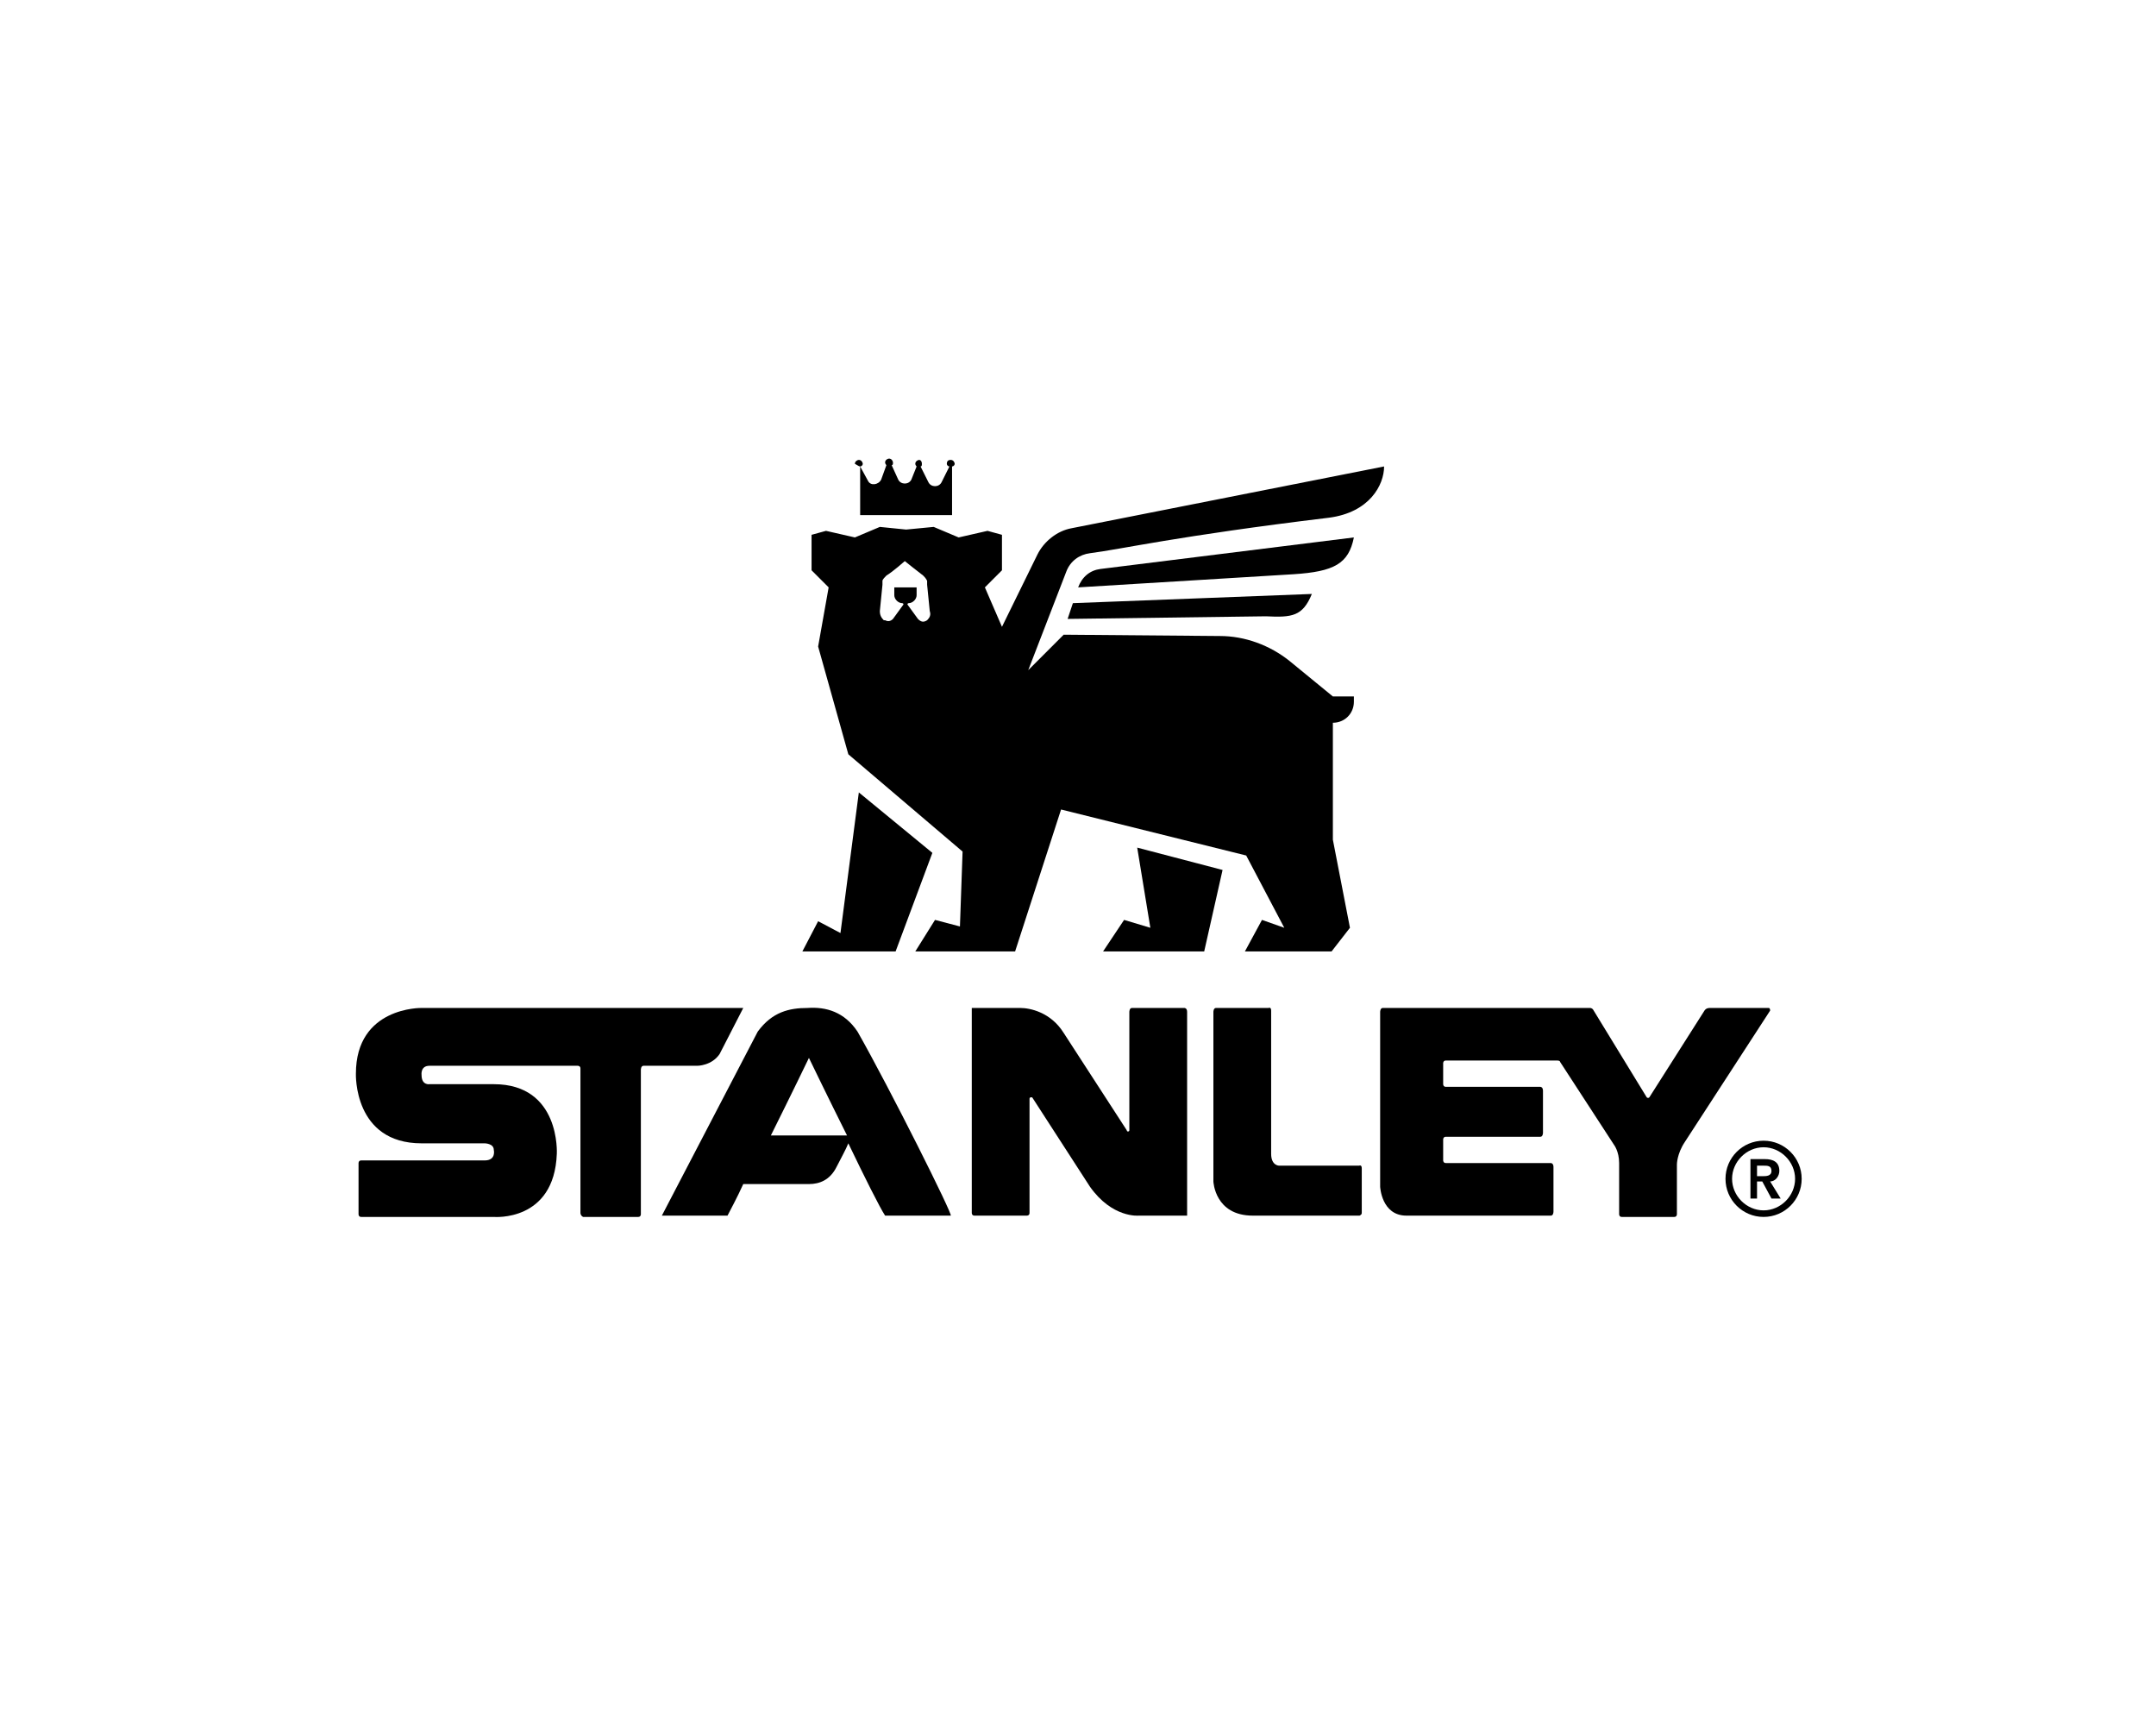
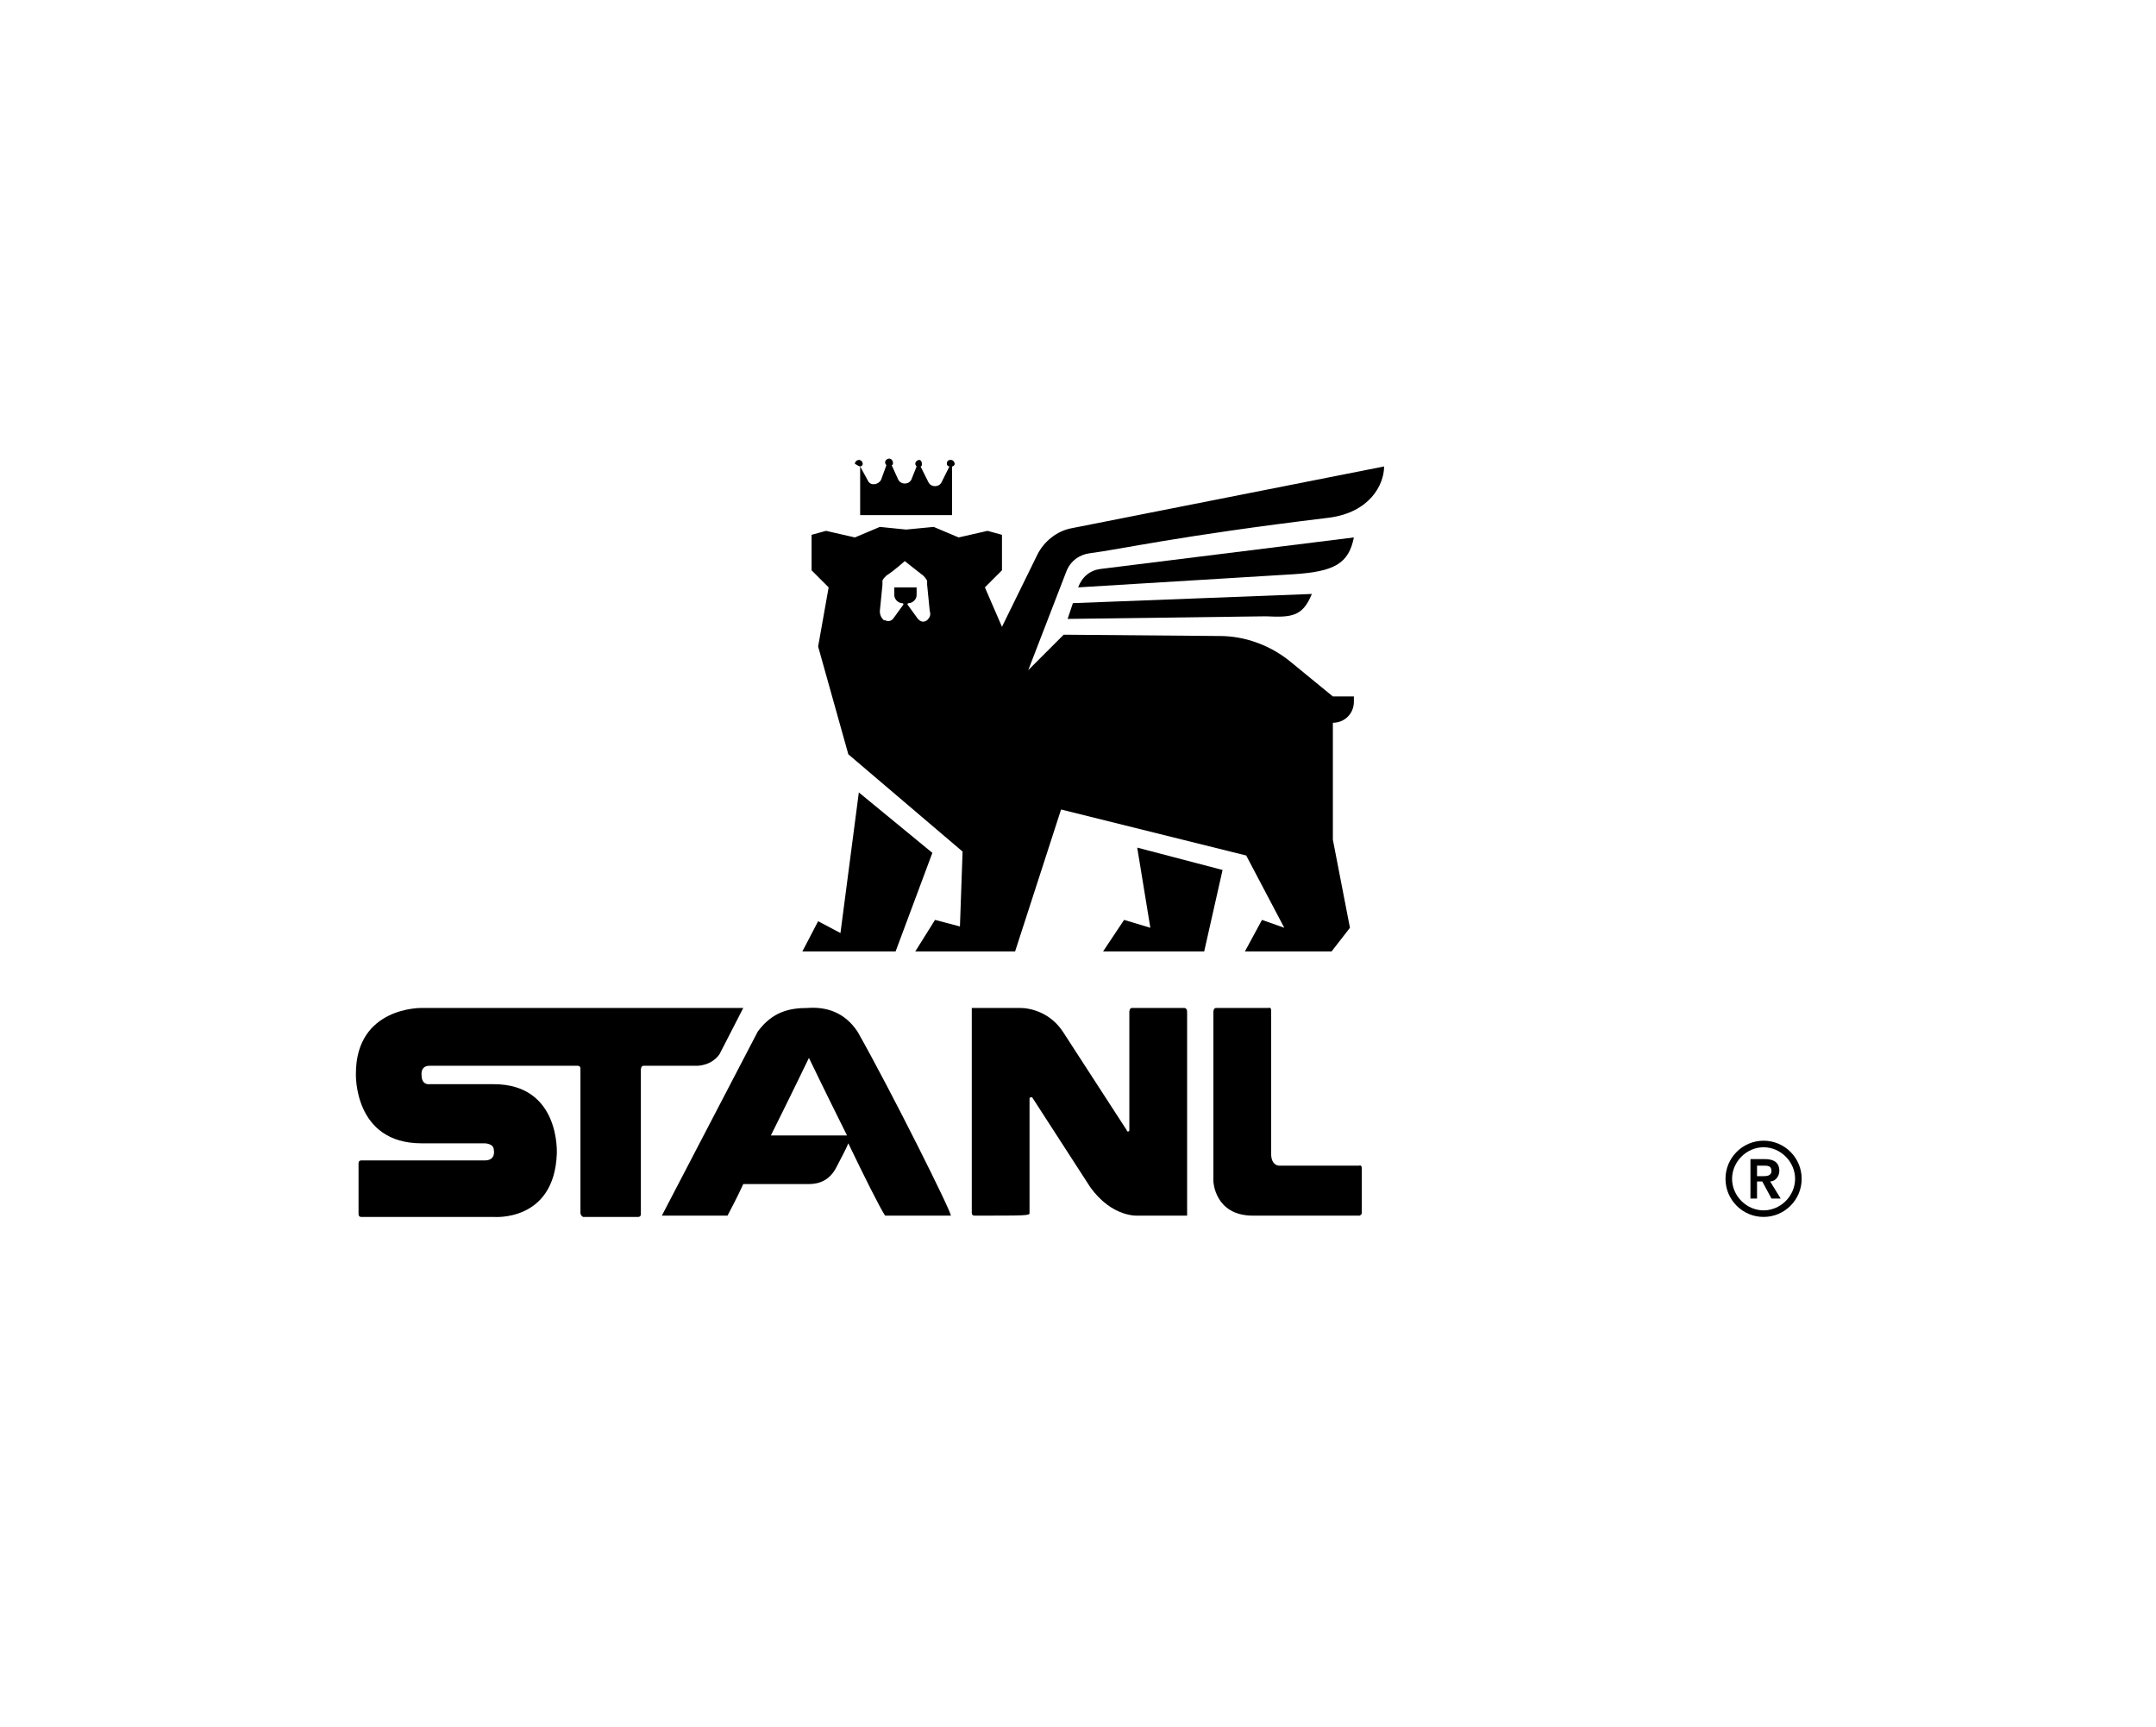
<svg xmlns="http://www.w3.org/2000/svg" width="472" zoomAndPan="magnify" viewBox="0 0 354 291.12" height="378" preserveAspectRatio="xMidYMid meet">
  <defs>
    <clipPath id="733025d003">
      <path d="M 139 77.129 L 157 77.129 L 157 87 L 139 87 Z M 139 77.129 " />
    </clipPath>
    <clipPath id="9853bb471e">
      <path d="M 55.25 169 L 121 169 L 121 205.738 L 55.25 205.738 Z M 55.25 169 " />
    </clipPath>
    <clipPath id="b85e64f8b6">
-       <path d="M 227 169 L 294 169 L 294 205.738 L 227 205.738 Z M 227 169 " />
-     </clipPath>
+       </clipPath>
    <clipPath id="45a6bb4653">
      <path d="M 286 192 L 299.016 192 L 299.016 205.738 L 286 205.738 Z M 286 192 " />
    </clipPath>
  </defs>
  <g id="f76b091a8e">
    <path style=" stroke:none;fill-rule:nonzero;fill:#000000;fill-opacity:1;" d="M 189.199 156.387 L 184.77 155.059 L 181.227 160.375 L 198.277 160.375 L 201.375 146.641 L 186.984 142.875 Z M 189.199 156.387 " />
    <g clip-rule="nonzero" clip-path="url(#733025d003)">
      <path style=" stroke:none;fill-rule:nonzero;fill:#000000;fill-opacity:1;" d="M 140.27 78.625 L 140.27 86.824 L 155.766 86.824 L 155.766 78.625 C 155.988 78.625 156.211 78.406 156.211 78.184 C 156.211 77.961 155.988 77.52 155.547 77.52 C 155.102 77.52 154.883 77.742 154.883 78.184 C 154.883 78.406 155.102 78.625 155.324 78.625 L 153.996 81.285 C 153.555 82.172 152.227 82.172 151.781 81.285 L 150.453 78.625 C 150.676 78.625 150.676 78.406 150.676 78.184 C 150.676 77.742 150.453 77.52 150.23 77.52 C 150.012 77.52 149.566 77.742 149.566 78.184 C 149.566 78.406 149.789 78.625 149.789 78.625 L 148.902 80.844 C 148.461 81.727 147.133 81.727 146.691 80.844 L 145.582 78.406 C 145.805 78.406 145.805 78.184 145.805 77.961 C 145.805 77.742 145.582 77.297 145.141 77.297 C 144.918 77.297 144.477 77.52 144.477 77.961 C 144.477 78.184 144.695 78.406 144.695 78.406 L 143.812 80.844 C 143.367 81.727 142.039 81.949 141.598 81.062 L 140.27 78.625 C 140.492 78.625 140.711 78.406 140.711 78.184 C 140.711 77.961 140.492 77.52 140.047 77.52 C 139.828 77.52 139.383 77.742 139.383 78.184 C 139.828 78.406 140.047 78.625 140.27 78.625 Z M 140.27 78.625 " />
    </g>
    <path style=" stroke:none;fill-rule:nonzero;fill:#000000;fill-opacity:1;" d="M 140.047 133.57 L 136.949 157.273 L 133.184 155.281 L 130.527 160.375 L 146.246 160.375 L 152.445 143.758 Z M 140.047 133.57 " />
    <path style=" stroke:none;fill-rule:nonzero;fill:#000000;fill-opacity:1;" d="M 223.516 90.59 L 180.785 95.906 C 179.016 96.129 177.688 97.234 177.023 99.008 C 177.023 99.008 206.246 97.234 213.332 96.793 C 220.195 96.352 222.629 95.02 223.516 90.59 Z M 223.516 90.59 " />
    <path style=" stroke:none;fill-rule:nonzero;fill:#000000;fill-opacity:1;" d="M 175.25 104.324 L 208.684 103.883 C 213.109 104.105 214.883 103.883 216.43 100.117 L 176.137 101.668 Z M 175.25 104.324 " />
    <path style=" stroke:none;fill-rule:nonzero;fill:#000000;fill-opacity:1;" d="M 175.914 89.039 C 173.48 89.48 171.266 91.254 170.16 93.469 L 164.18 105.656 L 161.301 99.008 L 164.18 96.129 L 164.18 90.148 L 161.746 89.48 L 156.875 90.59 L 152.668 88.816 L 148.02 89.262 L 143.59 88.816 L 139.383 90.59 L 134.512 89.48 L 132.078 90.148 L 132.078 96.129 L 134.957 99.008 L 133.184 108.977 L 138.277 127.145 L 157.539 143.539 L 157.094 156.164 L 152.891 155.059 L 149.566 160.375 L 166.395 160.375 L 174.145 136.449 L 205.359 144.203 L 211.781 156.387 L 208.02 155.059 L 205.141 160.375 L 219.754 160.375 L 222.852 156.387 L 219.973 141.543 L 219.973 121.828 C 221.965 121.828 223.516 120.277 223.516 118.281 L 223.516 117.395 L 219.973 117.395 L 212.668 111.414 C 209.348 108.758 205.141 107.207 200.934 107.207 L 174.586 106.984 L 168.609 112.965 L 175.027 96.352 C 175.691 94.578 177.242 93.469 179.016 93.25 C 184.328 92.582 193.625 90.367 219.309 87.266 C 226.172 86.379 228.609 81.727 228.609 78.625 Z M 151.562 104.547 C 150.895 104.988 150.453 104.77 150.012 104.324 L 148.238 101.887 C 148.238 101.668 148.461 101.668 148.461 101.668 C 149.125 101.668 149.789 101.004 149.789 100.336 L 149.789 99.008 L 146.027 99.008 L 146.027 100.336 C 146.027 101.004 146.691 101.668 147.355 101.668 C 147.574 101.668 147.574 101.887 147.574 101.887 L 145.805 104.324 C 145.363 104.77 144.918 104.77 144.477 104.547 L 144.254 104.547 C 143.812 104.105 143.59 103.66 143.59 102.996 L 144.031 98.566 C 144.031 98.344 144.031 98.121 144.031 97.902 C 144.031 97.68 144.477 97.234 144.695 97.016 C 145.805 96.352 147.797 94.578 147.797 94.578 C 147.797 94.578 150.012 96.352 150.895 97.016 C 151.117 97.234 151.34 97.457 151.562 97.902 L 151.562 98.566 L 152.004 102.996 C 152.227 103.66 152.004 104.105 151.562 104.547 Z M 151.562 104.547 " />
    <g clip-rule="nonzero" clip-path="url(#9853bb471e)">
      <path style=" stroke:none;fill-rule:nonzero;fill:#000000;fill-opacity:1;" d="M 120.562 169.902 L 66.32 169.902 C 66.32 169.902 55.25 169.68 55.25 180.977 C 55.25 180.977 54.809 192.719 66.32 192.719 L 76.949 192.719 C 76.949 192.719 78.5 192.719 78.5 193.828 C 78.5 193.828 78.941 195.602 76.949 195.602 L 56.137 195.602 C 55.695 195.602 55.695 196.043 55.695 196.043 L 55.695 204.684 C 55.695 204.684 55.695 205.125 56.137 205.125 L 78.5 205.125 C 78.5 205.125 88.684 206.012 89.125 194.492 C 89.125 194.492 89.789 182.75 78.5 182.75 L 67.648 182.75 C 67.648 182.75 66.32 182.973 66.32 181.199 C 66.32 181.199 66.098 179.648 67.648 179.648 L 92.668 179.648 C 92.668 179.648 93.109 179.648 93.109 180.094 L 93.109 204.461 C 93.109 204.461 93.109 204.906 93.555 205.125 L 102.852 205.125 C 103.297 205.125 103.297 204.684 103.297 204.684 L 103.297 180.312 C 103.297 180.312 103.297 179.648 103.738 179.648 L 112.816 179.648 C 112.816 179.648 115.25 179.648 116.578 177.656 Z M 120.562 169.902 " />
    </g>
    <path style=" stroke:none;fill-rule:nonzero;fill:#000000;fill-opacity:1;" d="M 224.844 204.461 L 224.844 196.93 C 224.844 196.266 224.402 196.484 224.402 196.484 L 210.895 196.484 C 210.895 196.484 209.566 196.484 209.566 194.492 L 209.566 170.344 C 209.566 169.68 209.125 169.902 209.125 169.902 L 200.27 169.902 C 199.828 169.902 199.828 170.566 199.828 170.566 L 199.828 199.145 C 199.828 199.145 200.047 204.906 206.469 204.906 L 224.625 204.906 C 224.18 204.906 224.844 204.906 224.844 204.461 " />
    <g clip-rule="nonzero" clip-path="url(#b85e64f8b6)">
      <path style=" stroke:none;fill-rule:nonzero;fill:#000000;fill-opacity:1;" d="M 273.332 184.965 L 282.629 170.344 C 282.629 170.344 282.852 169.902 283.516 169.902 L 293.48 169.902 C 293.48 169.902 293.699 169.902 293.699 170.344 L 279.309 192.5 C 277.98 194.492 277.98 196.266 277.98 196.266 L 277.98 204.684 C 277.98 204.684 277.98 205.125 277.539 205.125 L 268.684 205.125 C 268.238 205.125 268.238 204.684 268.238 204.684 L 268.238 196.043 C 268.238 194.051 267.355 192.941 267.355 192.941 L 258.277 178.984 C 258.277 178.762 257.832 178.762 257.832 178.762 L 239.016 178.762 C 238.57 178.762 238.57 179.207 238.57 179.207 L 238.57 182.75 C 238.57 182.75 238.57 183.195 239.016 183.195 L 254.957 183.195 C 254.957 183.195 255.398 183.195 255.398 183.859 L 255.398 190.949 C 255.398 190.949 255.398 191.613 254.957 191.613 L 239.016 191.613 C 238.57 191.613 238.57 192.055 238.57 192.055 L 238.57 195.602 C 238.57 195.602 238.57 196.043 239.016 196.043 L 256.727 196.043 C 256.727 196.043 257.168 196.043 257.168 196.707 L 257.168 204.238 C 257.168 204.238 257.168 204.906 256.727 204.906 L 232.371 204.906 C 228.164 204.906 227.945 200.031 227.945 200.031 L 227.945 170.566 C 227.945 170.566 227.945 169.902 228.387 169.902 L 263.367 169.902 C 263.367 169.902 263.59 169.902 263.812 170.121 L 272.891 184.965 C 272.891 184.965 273.109 185.188 273.332 184.965 " />
    </g>
-     <path style=" stroke:none;fill-rule:nonzero;fill:#000000;fill-opacity:1;" d="M 159.09 204.461 C 159.09 204.461 159.09 204.906 159.531 204.906 L 168.387 204.906 C 168.387 204.906 168.828 204.906 168.828 204.461 L 168.828 185.188 C 168.828 185.188 168.828 184.965 169.051 184.965 L 169.273 184.965 L 179.016 200.031 C 182.777 205.348 187.207 204.906 187.207 204.906 L 195.398 204.906 L 195.398 170.566 C 195.398 169.902 194.957 169.902 194.957 169.902 L 186.098 169.902 C 185.656 169.902 185.656 170.566 185.656 170.566 L 185.656 190.504 C 185.656 190.727 185.434 190.727 185.434 190.727 C 185.215 190.727 185.215 190.504 185.215 190.504 L 174.586 174.109 C 172.371 170.566 168.828 169.902 167.281 169.902 L 159.09 169.902 Z M 159.09 204.461 " />
+     <path style=" stroke:none;fill-rule:nonzero;fill:#000000;fill-opacity:1;" d="M 159.09 204.461 C 159.09 204.461 159.09 204.906 159.531 204.906 C 168.387 204.906 168.828 204.906 168.828 204.461 L 168.828 185.188 C 168.828 185.188 168.828 184.965 169.051 184.965 L 169.273 184.965 L 179.016 200.031 C 182.777 205.348 187.207 204.906 187.207 204.906 L 195.398 204.906 L 195.398 170.566 C 195.398 169.902 194.957 169.902 194.957 169.902 L 186.098 169.902 C 185.656 169.902 185.656 170.566 185.656 170.566 L 185.656 190.504 C 185.656 190.727 185.434 190.727 185.434 190.727 C 185.215 190.727 185.215 190.504 185.215 190.504 L 174.586 174.109 C 172.371 170.566 168.828 169.902 167.281 169.902 L 159.09 169.902 Z M 159.09 204.461 " />
    <path style=" stroke:none;fill-rule:nonzero;fill:#000000;fill-opacity:1;" d="M 139.828 173.891 C 137.613 170.566 134.512 169.68 131.414 169.902 C 128.312 169.902 125.434 170.566 123 173.891 C 117.465 184.523 106.836 204.906 106.836 204.906 L 117.906 204.906 C 118.352 204.02 119.457 202.023 120.562 199.586 L 131.633 199.586 C 133.406 199.586 135.176 198.922 136.285 196.707 C 136.949 195.379 137.832 193.828 138.277 192.719 C 140.934 198.258 143.59 203.574 144.477 204.906 L 155.547 204.906 C 155.988 204.906 145.363 183.637 139.828 173.891 M 125.215 191.391 C 128.535 184.746 131.633 178.32 131.633 178.32 C 131.633 178.32 134.734 184.746 138.055 191.391 Z M 125.215 191.391 " />
    <path style=" stroke:none;fill-rule:nonzero;fill:#000000;fill-opacity:1;" d="M 290.379 195.379 L 292.816 195.379 C 294.145 195.379 295.25 195.82 295.25 197.371 C 295.25 198.258 294.586 199.145 293.699 199.145 L 295.473 202.023 L 293.922 202.023 L 292.371 199.145 L 291.488 199.145 L 291.488 202.023 L 290.379 202.023 Z M 292.371 198.258 C 293.035 198.258 293.922 198.258 293.922 197.371 C 293.922 196.484 293.258 196.484 292.594 196.484 L 291.488 196.484 L 291.488 198.258 Z M 292.371 198.258 " />
    <g clip-rule="nonzero" clip-path="url(#45a6bb4653)">
      <path style=" stroke:none;fill-rule:nonzero;fill:#000000;fill-opacity:1;" d="M 292.594 193.383 C 295.473 193.383 297.906 195.82 297.906 198.703 C 297.906 201.582 295.473 204.02 292.594 204.02 C 289.715 204.02 287.281 201.582 287.281 198.703 C 287.281 195.82 289.715 193.383 292.594 193.383 M 292.594 192.277 C 289.051 192.277 286.172 195.156 286.172 198.703 C 286.172 202.246 289.051 205.125 292.594 205.125 C 296.137 205.125 299.016 202.246 299.016 198.703 C 299.016 195.156 296.137 192.277 292.594 192.277 Z M 292.594 192.277 " />
    </g>
  </g>
</svg>